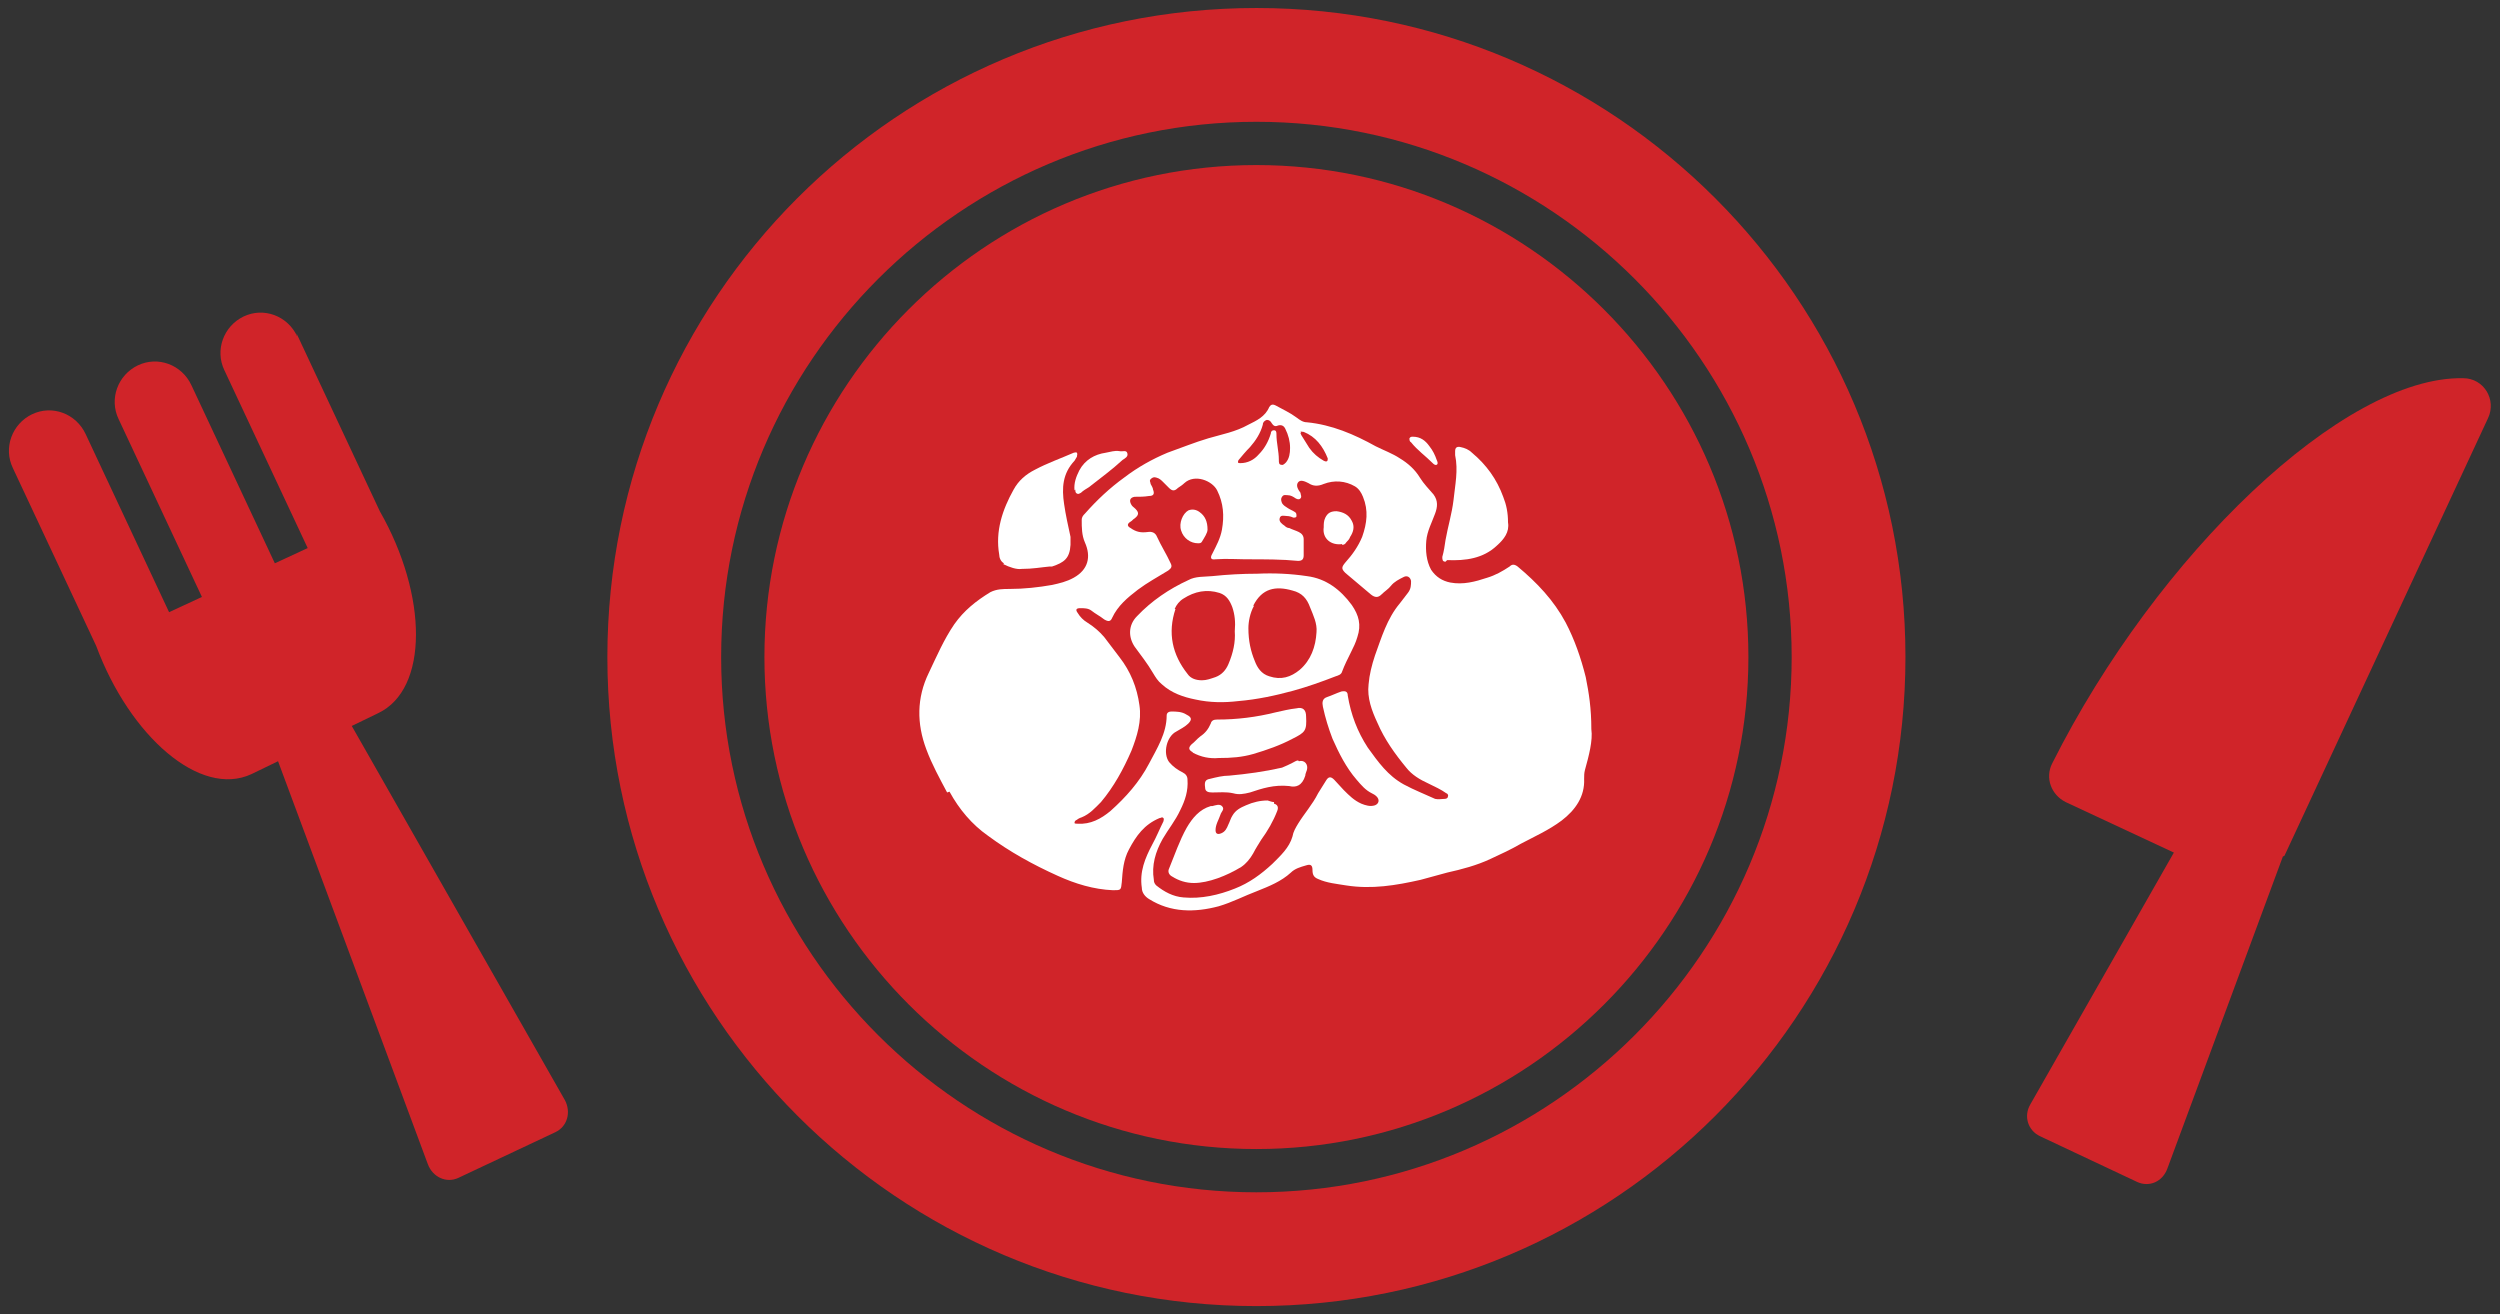
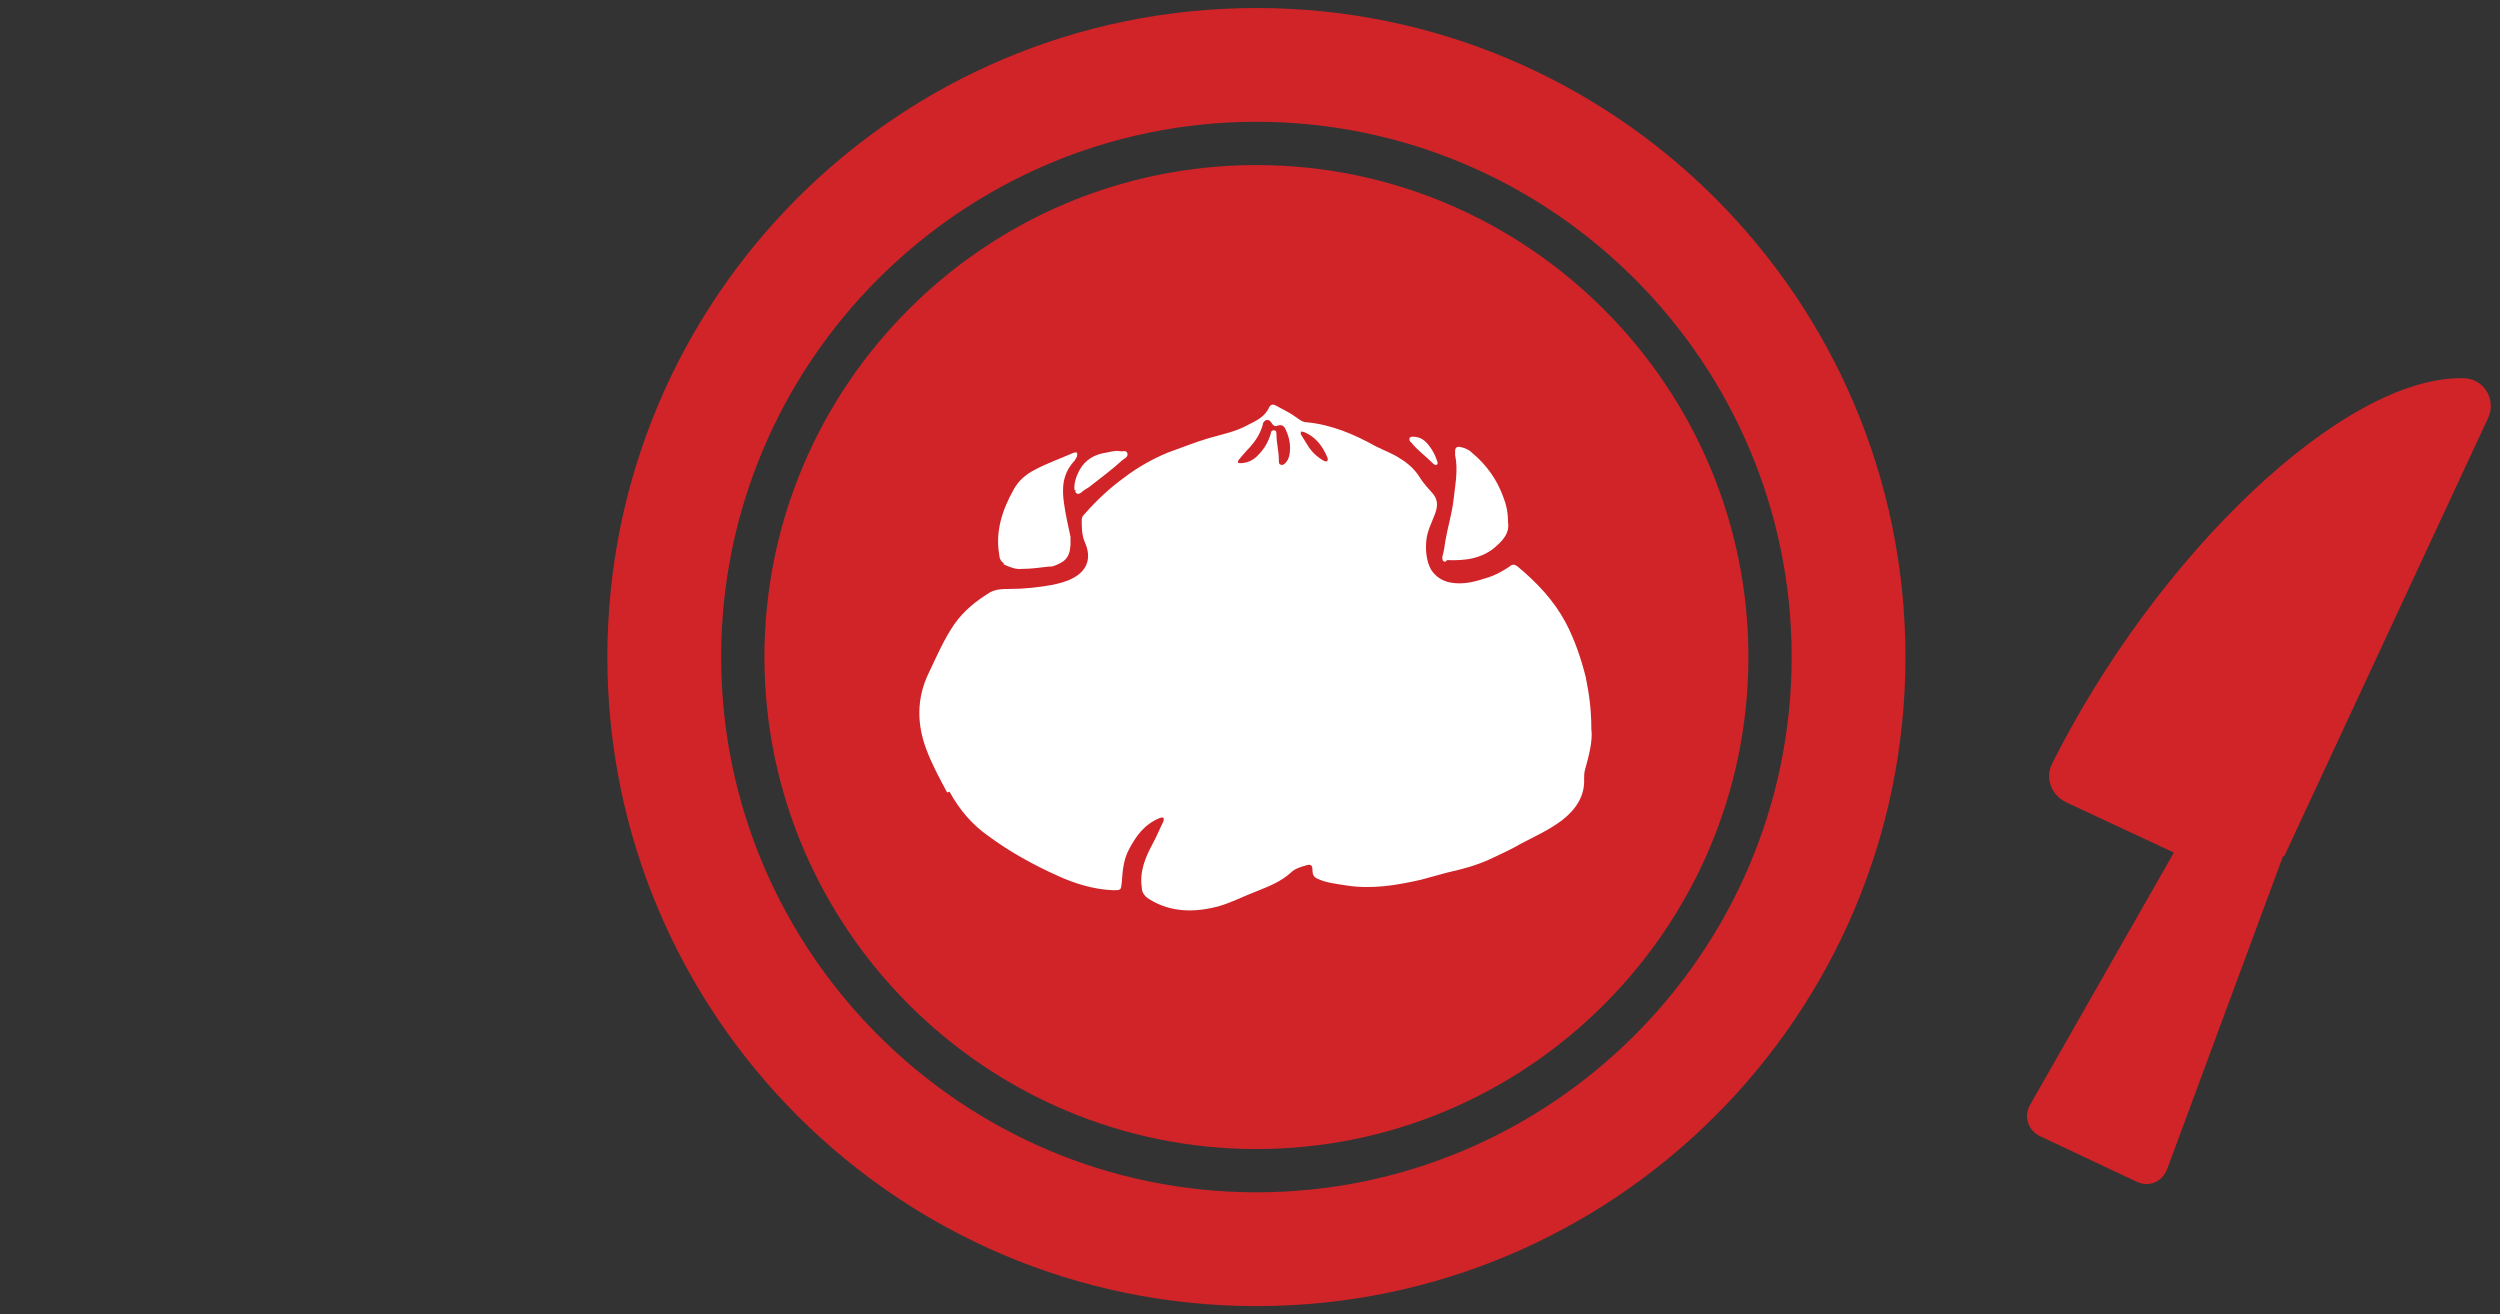
<svg xmlns="http://www.w3.org/2000/svg" id="_レイヤー_1" data-name="レイヤー_1" version="1.1" viewBox="0 0 312 164">
  <rect x="0" y="0" width="312" height="164" fill="#333333" stroke="none" />
  <defs>
    <style>
      .st0 {
        fill: #fff;
      }

      .st1 {
        fill: #d02429;
      }
    </style>
  </defs>
  <g>
    <g>
      <path class="st1" d="M156.8,20.6c-33.9,0-61.4,27.6-61.4,61.4s27.6,61.4,61.4,61.4,61.4-27.6,61.4-61.4-27.6-61.4-61.4-61.4Z" />
      <path class="st1" d="M156.8,1c-44.8,0-81,36.3-81,81s36.3,81,81,81,81-36.3,81-81S201.5,1,156.8,1ZM156.8,148.8c-36.8,0-66.8-30-66.8-66.8S120,15.2,156.8,15.2s66.8,30,66.8,66.8-30,66.8-66.8,66.8Z" />
    </g>
    <g>
      <path class="st0" d="M145,85.4c1.2,1.1,2.7,1.6,4.2,1.9,1.8.4,3.6.4,5.3.2,2.4-.2,4.7-.7,6.9-1.3,1.8-.5,3.5-1.1,5.3-1.8.3-.1.7-.2.8-.6.3-.8.7-1.6,1.1-2.4.3-.6.6-1.2.8-1.9.5-1.5.2-2.7-.7-4-1.4-1.9-3.2-3.3-5.6-3.6-2-.3-4.1-.4-6.2-.3-1.8,0-3.7.1-5.6.3-1,.1-2.1,0-3,.5-2.4,1.1-4.6,2.6-6.4,4.5-1.1,1.1-1.1,2.6-.3,3.8.8,1.1,1.6,2.1,2.3,3.3.3.5.6,1,1.1,1.4ZM156.4,75.6c1.1-2.2,2.8-2.5,4.9-1.9,1.2.3,1.8,1,2.2,2.1.4,1,.9,2,.8,3.1-.1,1.8-.7,3.5-2.1,4.7-1.1.9-2.3,1.3-3.8.8-1-.3-1.5-1.1-1.8-1.9-.5-1.2-.8-2.5-.8-4.1,0-.8.2-1.9.7-2.8ZM146.6,76c.2-.5.6-1,1.1-1.3,1.4-.9,2.9-1.2,4.5-.7.9.3,1.3,1,1.6,1.8.3.9.4,1.8.3,3,.1,1.3-.2,2.7-.8,4.1-.3.7-.8,1.3-1.6,1.6-.6.2-1.1.4-1.7.4-.7,0-1.4-.2-1.8-.8-1.9-2.4-2.5-5.1-1.5-8.1Z" />
      <path class="st0" d="M149.5,67.8c.2,0,.4,0,.5-.2.3-.5.7-1.1.7-1.5,0-1-.3-1.7-1-2.2-.4-.3-.9-.4-1.4-.2-.7.4-1.2,1.6-.9,2.5.3,1,1.2,1.6,2.1,1.6Z" />
-       <path class="st0" d="M118.5,98.8c1.2,2.2,2.8,4.1,4.8,5.5,2.7,2,5.6,3.6,8.7,5,2.2,1,4.5,1.7,6.9,1.8,1,0,1,0,1.1-1,.1-1.4.2-2.8.9-4.1.9-1.7,1.9-3.1,3.8-3.9.2,0,.3-.2.5,0,.1.1,0,.3,0,.4-.5,1-.9,2-1.4,2.9-.9,1.7-1.6,3.4-1.3,5.4,0,.6.4,1.1.9,1.4,2.7,1.7,5.7,1.7,8.7.9,1.7-.5,3.2-1.3,4.8-1.9,1.5-.6,3-1.2,4.2-2.3.5-.5,1.2-.7,1.9-.9.6-.2.8,0,.8.6,0,.6.2.9.7,1.1,1.1.5,2.3.6,3.5.8,3.2.5,6.2,0,9.3-.7,1.1-.3,2.2-.6,3.3-.9,1.8-.4,3.7-.9,5.4-1.7,1.3-.6,2.6-1.2,3.8-1.9,1.7-.9,3.5-1.7,5.1-2.9,1.7-1.3,2.9-3,2.8-5.2,0-.4,0-.7.1-1.1.5-1.8,1-3.7.8-5.1,0-2.6-.3-4.5-.7-6.5-.6-2.4-1.4-4.7-2.5-6.8-1.5-2.8-3.6-5-6-7-.4-.3-.7-.3-1,0-.9.6-1.8,1.1-2.8,1.4-1.5.5-3,.9-4.6.6-1-.2-1.8-.7-2.4-1.6-.6-1.1-.7-2.4-.6-3.6.1-1.2.7-2.3,1.1-3.4.3-.8.4-1.6-.2-2.4-.6-.7-1.2-1.3-1.7-2.1-.6-1-1.5-1.8-2.5-2.4-.9-.6-2-1-3-1.5-2.7-1.5-5.5-2.7-8.6-3-.5,0-.9-.3-1.3-.6-.8-.6-1.7-1-2.6-1.5-.4-.2-.6-.1-.8.2-.5,1.2-1.6,1.7-2.6,2.2-1.6.9-3.3,1.2-5,1.7-1.7.5-3.4,1.2-5.1,1.8-1.9.8-3.7,1.8-5.4,3.1-1.8,1.3-3.4,2.8-4.9,4.5-.2.2-.4.4-.4.8,0,.9,0,1.9.4,2.8.8,1.8.4,3.4-1.4,4.4-.9.5-1.8.7-2.7.9-1.7.3-3.5.5-5.3.5-.8,0-1.6,0-2.4.4-1.8,1.1-3.3,2.3-4.5,4-1.3,1.9-2.2,4-3.2,6.1-1.5,3.1-1.5,6.3-.3,9.5.7,1.9,1.7,3.7,2.6,5.4ZM162.3,53.9c0-.1.2,0,.4,0,1.5.6,2.4,1.8,3,3.3,0,0,0,0,0,.1,0,.4-.3.3-.5.2-.7-.4-1.3-.9-1.8-1.6-.3-.5-.7-1.1-1-1.6,0-.1-.2-.2,0-.4ZM154.5,57.5c.5-.6,1-1.2,1.5-1.7.7-.8,1.3-1.7,1.6-2.8,0-.3.2-.5.5-.6.3,0,.5.2.6.4.2.3.4.5.8.3.4-.1.7,0,.9.4.4.8.6,1.6.6,2.4,0,.7-.1,1.3-.5,1.8-.2.2-.4.4-.6.3-.3,0-.3-.3-.3-.6,0-1.1-.3-2.1-.3-3.2,0-.2,0-.5-.3-.5-.3,0-.4.2-.4.4-.3,1-.8,1.9-1.5,2.6-.6.7-1.4,1.1-2.3,1.1-.1,0-.3,0-.3-.1,0-.1,0-.2.1-.3ZM134.3,102.4c.2-.2.4-.3.7-.4,1-.4,1.7-1.2,2.4-1.9,1.6-1.9,2.8-4.1,3.8-6.4.7-1.8,1.3-3.7,1-5.7-.3-2.2-1.1-4.2-2.5-6-.6-.8-1.3-1.7-1.9-2.5-.6-.7-1.3-1.3-2.1-1.8-.5-.3-.9-.7-1.2-1.2-.3-.4-.2-.6.3-.6.5,0,1,0,1.4.3.5.4,1.1.7,1.6,1.1.5.3.8.3,1-.2.7-1.5,1.9-2.5,3.2-3.5,1.2-.9,2.5-1.6,3.8-2.4.4-.3.5-.5.3-.9-.5-1.1-1.2-2.2-1.7-3.3-.2-.5-.6-.7-1.2-.6-.8.1-1.4,0-2.1-.5-.4-.2-.5-.5,0-.8.2-.1.3-.3.5-.4.5-.4.6-.7.1-1.2-.2-.2-.4-.3-.5-.5-.3-.5-.2-.9.4-1,.6,0,1.2,0,1.8-.1.6,0,.7-.3.5-.8,0-.2-.2-.5-.3-.7,0-.2-.2-.4,0-.6.2-.2.4-.3.7-.2.4.1.6.3.9.6.2.2.4.4.7.7.4.4.7.4,1.1,0,.3-.2.6-.4.8-.6,1.3-1.2,3.5-.3,4.1.9.8,1.6.9,3.2.6,4.9-.2,1.1-.7,2-1.2,3-.3.5-.2.8.4.7,1.4-.1,2.8,0,3.7,0,2.5,0,4.6,0,6.6.2.5,0,.7-.2.7-.7,0-.7,0-1.3,0-2,0-.4-.2-.7-.6-.9-.4-.2-.8-.3-1.2-.5-.2,0-.4-.1-.6-.3-.3-.2-.7-.5-.6-.9.1-.5.6-.3.9-.3.3,0,.6.1.8.2.2,0,.4,0,.4-.2,0-.2,0-.4-.2-.5-.3-.2-.6-.3-.9-.5-.3-.2-.5-.3-.7-.6-.1-.3-.2-.5,0-.8.2-.3.4-.2.7-.2.4,0,.7.2,1,.4.2.1.4.2.6,0,.2-.2,0-.5,0-.7-.3-.4-.6-.9-.3-1.3.3-.4.9-.1,1.3.1.6.4,1.2.4,1.9.1,1.3-.5,2.7-.4,3.9.3.5.3.8.8,1,1.3.7,1.7.5,3.3-.1,5-.5,1.2-1.2,2.2-2.1,3.2-.5.6-.5.8,0,1.3,1.1.9,2.1,1.8,3.2,2.7.5.4.9.4,1.3,0,.4-.4.9-.7,1.2-1.1.4-.5,1-.8,1.6-1.1.4-.2.8,0,.9.5,0,.5,0,1-.4,1.5-.3.4-.7.9-1,1.3-1.6,1.9-2.3,4.3-3.1,6.5-.4,1.2-.7,2.4-.8,3.6-.2,1.7.4,3.3,1.1,4.8.9,2.1,2.2,3.9,3.6,5.6.7.9,1.7,1.5,2.8,2,.8.4,1.5.7,2.2,1.2.1,0,.3.2.2.4,0,.2-.2.3-.4.3-.4,0-.8.1-1.2,0-1.3-.6-2.6-1.1-3.9-1.8-2-1.1-3.2-2.8-4.5-4.6-1.3-2-2.1-4.1-2.5-6.5,0-.5-.3-.6-.8-.5-.6.2-1.2.5-1.8.7-.6.2-.6.7-.5,1.2.3,1.4.7,2.7,1.2,4,.8,1.8,1.7,3.6,3,5.1.6.7,1.1,1.3,1.9,1.7.2.1.4.2.6.4.4.4.3.9-.2,1.1-.6.2-1.2,0-1.7-.2-.9-.4-1.5-1-2.2-1.7-.4-.4-.8-.9-1.2-1.3-.4-.4-.7-.4-1,.1-.3.5-.7,1.1-1,1.6-.7,1.4-1.7,2.5-2.5,3.8-.3.5-.6,1-.7,1.6-.4,1.4-1.5,2.4-2.5,3.4-1.4,1.3-2.9,2.4-4.7,3.1-2,.8-4.2,1.3-6.4,1.1-1.3-.1-2.4-.7-3.4-1.5-.2-.2-.3-.4-.3-.7-.3-1.8.2-3.5,1.1-5.1.7-1.2,1.6-2.3,2.2-3.6.6-1.2,1-2.4.9-3.8,0-.4-.2-.7-.6-.9-.6-.3-1.2-.7-1.7-1.3-.8-1.1-.3-3.2.9-3.8.5-.3,1.1-.6,1.5-1,.5-.5.4-.8-.2-1.1-.6-.4-1.3-.4-1.9-.4-.4,0-.6.2-.6.5,0,2.2-1.2,4.1-2.2,6-1.2,2.3-2.9,4.2-4.8,5.9-1.2,1-2.5,1.7-4.1,1.6-.2,0-.4,0-.4-.1,0-.2.1-.3.3-.4Z" />
+       <path class="st0" d="M118.5,98.8c1.2,2.2,2.8,4.1,4.8,5.5,2.7,2,5.6,3.6,8.7,5,2.2,1,4.5,1.7,6.9,1.8,1,0,1,0,1.1-1,.1-1.4.2-2.8.9-4.1.9-1.7,1.9-3.1,3.8-3.9.2,0,.3-.2.5,0,.1.1,0,.3,0,.4-.5,1-.9,2-1.4,2.9-.9,1.7-1.6,3.4-1.3,5.4,0,.6.4,1.1.9,1.4,2.7,1.7,5.7,1.7,8.7.9,1.7-.5,3.2-1.3,4.8-1.9,1.5-.6,3-1.2,4.2-2.3.5-.5,1.2-.7,1.9-.9.6-.2.8,0,.8.6,0,.6.2.9.7,1.1,1.1.5,2.3.6,3.5.8,3.2.5,6.2,0,9.3-.7,1.1-.3,2.2-.6,3.3-.9,1.8-.4,3.7-.9,5.4-1.7,1.3-.6,2.6-1.2,3.8-1.9,1.7-.9,3.5-1.7,5.1-2.9,1.7-1.3,2.9-3,2.8-5.2,0-.4,0-.7.1-1.1.5-1.8,1-3.7.8-5.1,0-2.6-.3-4.5-.7-6.5-.6-2.4-1.4-4.7-2.5-6.8-1.5-2.8-3.6-5-6-7-.4-.3-.7-.3-1,0-.9.6-1.8,1.1-2.8,1.4-1.5.5-3,.9-4.6.6-1-.2-1.8-.7-2.4-1.6-.6-1.1-.7-2.4-.6-3.6.1-1.2.7-2.3,1.1-3.4.3-.8.4-1.6-.2-2.4-.6-.7-1.2-1.3-1.7-2.1-.6-1-1.5-1.8-2.5-2.4-.9-.6-2-1-3-1.5-2.7-1.5-5.5-2.7-8.6-3-.5,0-.9-.3-1.3-.6-.8-.6-1.7-1-2.6-1.5-.4-.2-.6-.1-.8.2-.5,1.2-1.6,1.7-2.6,2.2-1.6.9-3.3,1.2-5,1.7-1.7.5-3.4,1.2-5.1,1.8-1.9.8-3.7,1.8-5.4,3.1-1.8,1.3-3.4,2.8-4.9,4.5-.2.2-.4.4-.4.8,0,.9,0,1.9.4,2.8.8,1.8.4,3.4-1.4,4.4-.9.5-1.8.7-2.7.9-1.7.3-3.5.5-5.3.5-.8,0-1.6,0-2.4.4-1.8,1.1-3.3,2.3-4.5,4-1.3,1.9-2.2,4-3.2,6.1-1.5,3.1-1.5,6.3-.3,9.5.7,1.9,1.7,3.7,2.6,5.4ZM162.3,53.9c0-.1.2,0,.4,0,1.5.6,2.4,1.8,3,3.3,0,0,0,0,0,.1,0,.4-.3.3-.5.2-.7-.4-1.3-.9-1.8-1.6-.3-.5-.7-1.1-1-1.6,0-.1-.2-.2,0-.4ZM154.5,57.5c.5-.6,1-1.2,1.5-1.7.7-.8,1.3-1.7,1.6-2.8,0-.3.2-.5.5-.6.3,0,.5.2.6.4.2.3.4.5.8.3.4-.1.7,0,.9.4.4.8.6,1.6.6,2.4,0,.7-.1,1.3-.5,1.8-.2.2-.4.4-.6.3-.3,0-.3-.3-.3-.6,0-1.1-.3-2.1-.3-3.2,0-.2,0-.5-.3-.5-.3,0-.4.2-.4.4-.3,1-.8,1.9-1.5,2.6-.6.7-1.4,1.1-2.3,1.1-.1,0-.3,0-.3-.1,0-.1,0-.2.1-.3ZM134.3,102.4Z" />
      <path class="st0" d="M167.5,68c.2,0,.4-.1.5-.3.2-.2.4-.4.5-.7.4-.6.6-1.3.2-2-.4-.8-1.1-1.1-1.9-1.2-.7,0-1.1.2-1.4.8-.2.4-.2.8-.2,1.2-.2,1.4.9,2.3,2.3,2.1Z" />
-       <path class="st0" d="M162,94.9c-.2,0-.5.2-.7.3-.4.2-.8.4-1.3.6-2.2.5-4.4.8-6.6,1-.8,0-1.6.2-2.4.4-.6.1-.7.4-.6,1.1,0,.5.4.6.9.6.9,0,1.7-.1,2.6.1.7.2,1.3.1,2.1-.1,1.5-.5,3-1,4.9-.8.8.2,1.6,0,2-1.3,0-.2.1-.4.2-.7.2-.7-.3-1.3-1-1.1Z" />
      <path class="st0" d="M125.2,70.4c.8.4,1.7.7,2.3.6,1.4,0,2.4-.2,3.5-.3,0,0,.2,0,.3,0,1.5-.5,2.2-1,2.3-2.7,0-.3,0-.7,0-1-.3-1.4-.6-2.7-.8-4.1-.3-2-.2-3.8,1.3-5.4.1-.2.2-.3.3-.5,0-.2.1-.3,0-.5-.1-.1-.3,0-.4,0-1.6.7-3.3,1.3-4.8,2.1-1.2.6-2.1,1.4-2.7,2.5-1.4,2.5-2.3,5.2-1.8,8.1,0,.4.2.9.6,1.1Z" />
      <path class="st0" d="M180.6,69.9c2.3.1,4.5-.2,6.2-1.8.9-.8,1.6-1.7,1.4-2.9,0-1.2-.2-2.2-.6-3.2-.8-2.2-2.1-4-3.9-5.5-.4-.4-.9-.6-1.4-.7-.4-.1-.7,0-.7.5,0,.2,0,.3,0,.5.4,1.9,0,3.7-.2,5.6-.2,1.7-.7,3.3-1,5-.1.7-.2,1.4-.4,2.1,0,.3,0,.6.4.6Z" />
      <path class="st0" d="M178.8,57.8c.1.1.3.3.5.2.2-.1.1-.4,0-.6-.2-.6-.5-1.2-.9-1.7-.5-.7-1.1-1.2-2.1-1.2-.1,0-.3,0-.4.2,0,.2,0,.4.2.5.8,1,1.8,1.7,2.7,2.6Z" />
      <path class="st0" d="M159,100.1c-.2,0-.5-.1-.8-.2-.9,0-1.8.2-2.7.6-.7.3-1.3.6-1.7,1.3-.2.3-.3.7-.5,1.1-.2.5-.4.9-.9,1.1-.5.2-.7,0-.7-.4,0-.7.4-1.3.6-1.9.1-.4.6-.7.2-1.1-.3-.3-.8-.1-1.2,0,0,0-.1,0-.2,0-1.4.4-2.3,1.5-3,2.7-.9,1.6-1.5,3.4-2.2,5.1-.2.4,0,.8.4,1,.8.5,1.7.8,2.7.8,1.8,0,4.1-.9,5.9-2,.6-.4,1.1-1,1.5-1.7.3-.6.7-1.2,1-1.7.8-1.1,1.5-2.3,2-3.6.2-.5,0-.8-.4-.9Z" />
      <path class="st0" d="M148.8,93.9c1.1.6,2.2.8,3.3.7,1.6,0,2.9-.1,4.3-.5,1.7-.5,3.4-1.1,4.9-1.9,1.6-.8,1.8-1,1.7-2.8,0-.8-.4-1.2-1.2-1-.9.1-1.7.3-2.6.5-2.4.6-4.8.9-7.3.9-.4,0-.7.1-.8.5-.3.7-.7,1.2-1.3,1.6-.4.3-.7.7-1.1,1-.4.4-.4.7.2,1Z" />
      <path class="st0" d="M134.2,61.1c0,.2,0,.4.2.5.2.1.3,0,.5-.1.3-.3.7-.5,1-.7,1.4-1.1,2.9-2.2,4.2-3.4.3-.2.7-.4.6-.8-.1-.5-.6-.2-1-.3-.6-.1-1.1.1-1.7.2-1.4.2-2.6.9-3.3,2.2-.4.8-.7,1.6-.6,2.5Z" />
    </g>
  </g>
  <g>
-     <path class="st1" d="M37.1,42c-1.2-2.6-4.2-3.7-6.7-2.5-2.5,1.2-3.6,4.2-2.4,6.7l10.4,22.2-4.1,1.9-10.4-22.2c-1.2-2.6-4.2-3.7-6.7-2.5-2.5,1.2-3.6,4.2-2.4,6.7l10.4,22.2-4.1,1.9-10.4-22.2c-1.2-2.6-4.2-3.7-6.7-2.5-2.5,1.2-3.6,4.2-2.4,6.7l10.4,22.2c4.2,11.3,13,19,19.4,16l3.3-1.6,18.7,50.3c.6,1.6,2.3,2.4,3.8,1.7l12.1-5.7c1.5-.7,2-2.5,1.2-4l-26.6-46.7,3.3-1.6c6.3-3,6.2-14.7.2-25.2l-10.4-22.2Z" />
    <path class="st1" d="M285.1,106.8l25.4-54.6c1.1-2.3-.5-5-3.1-5-14.9-.3-38.2,22-51.3,48.1-.9,1.8-.1,3.9,1.7,4.8l13.5,6.3-17.9,31.4c-.9,1.5-.3,3.3,1.2,4l12.1,5.7c1.5.7,3.2,0,3.8-1.7l14.4-38.9Z" />
  </g>
</svg>